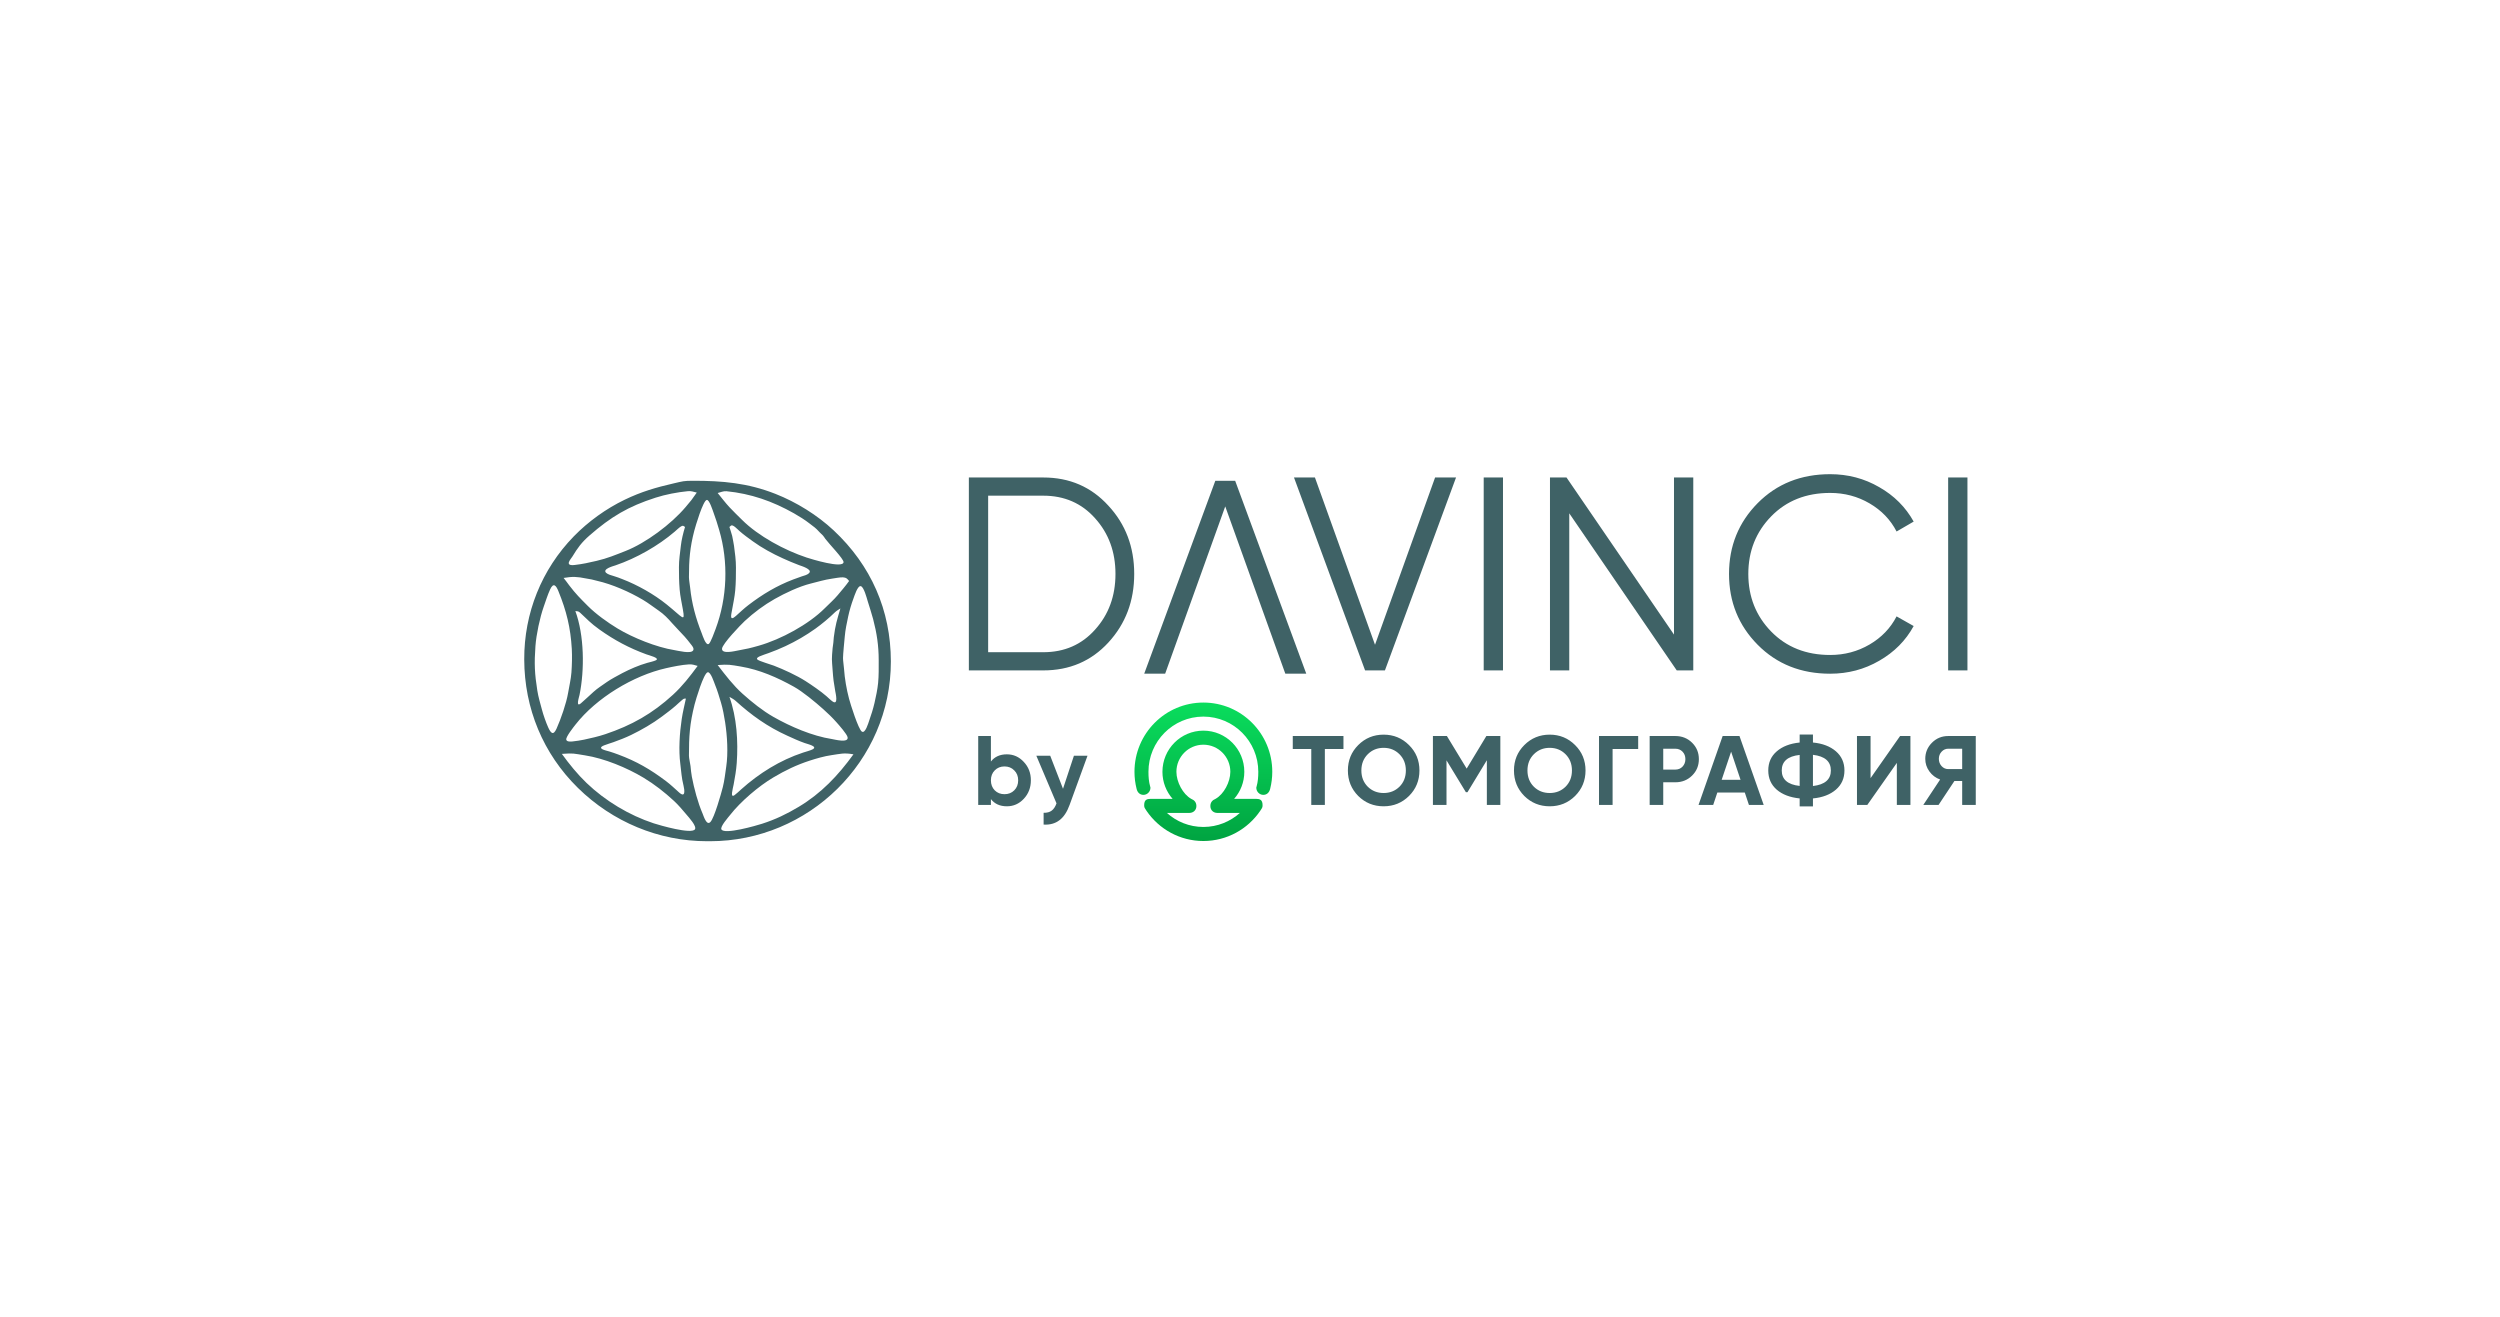
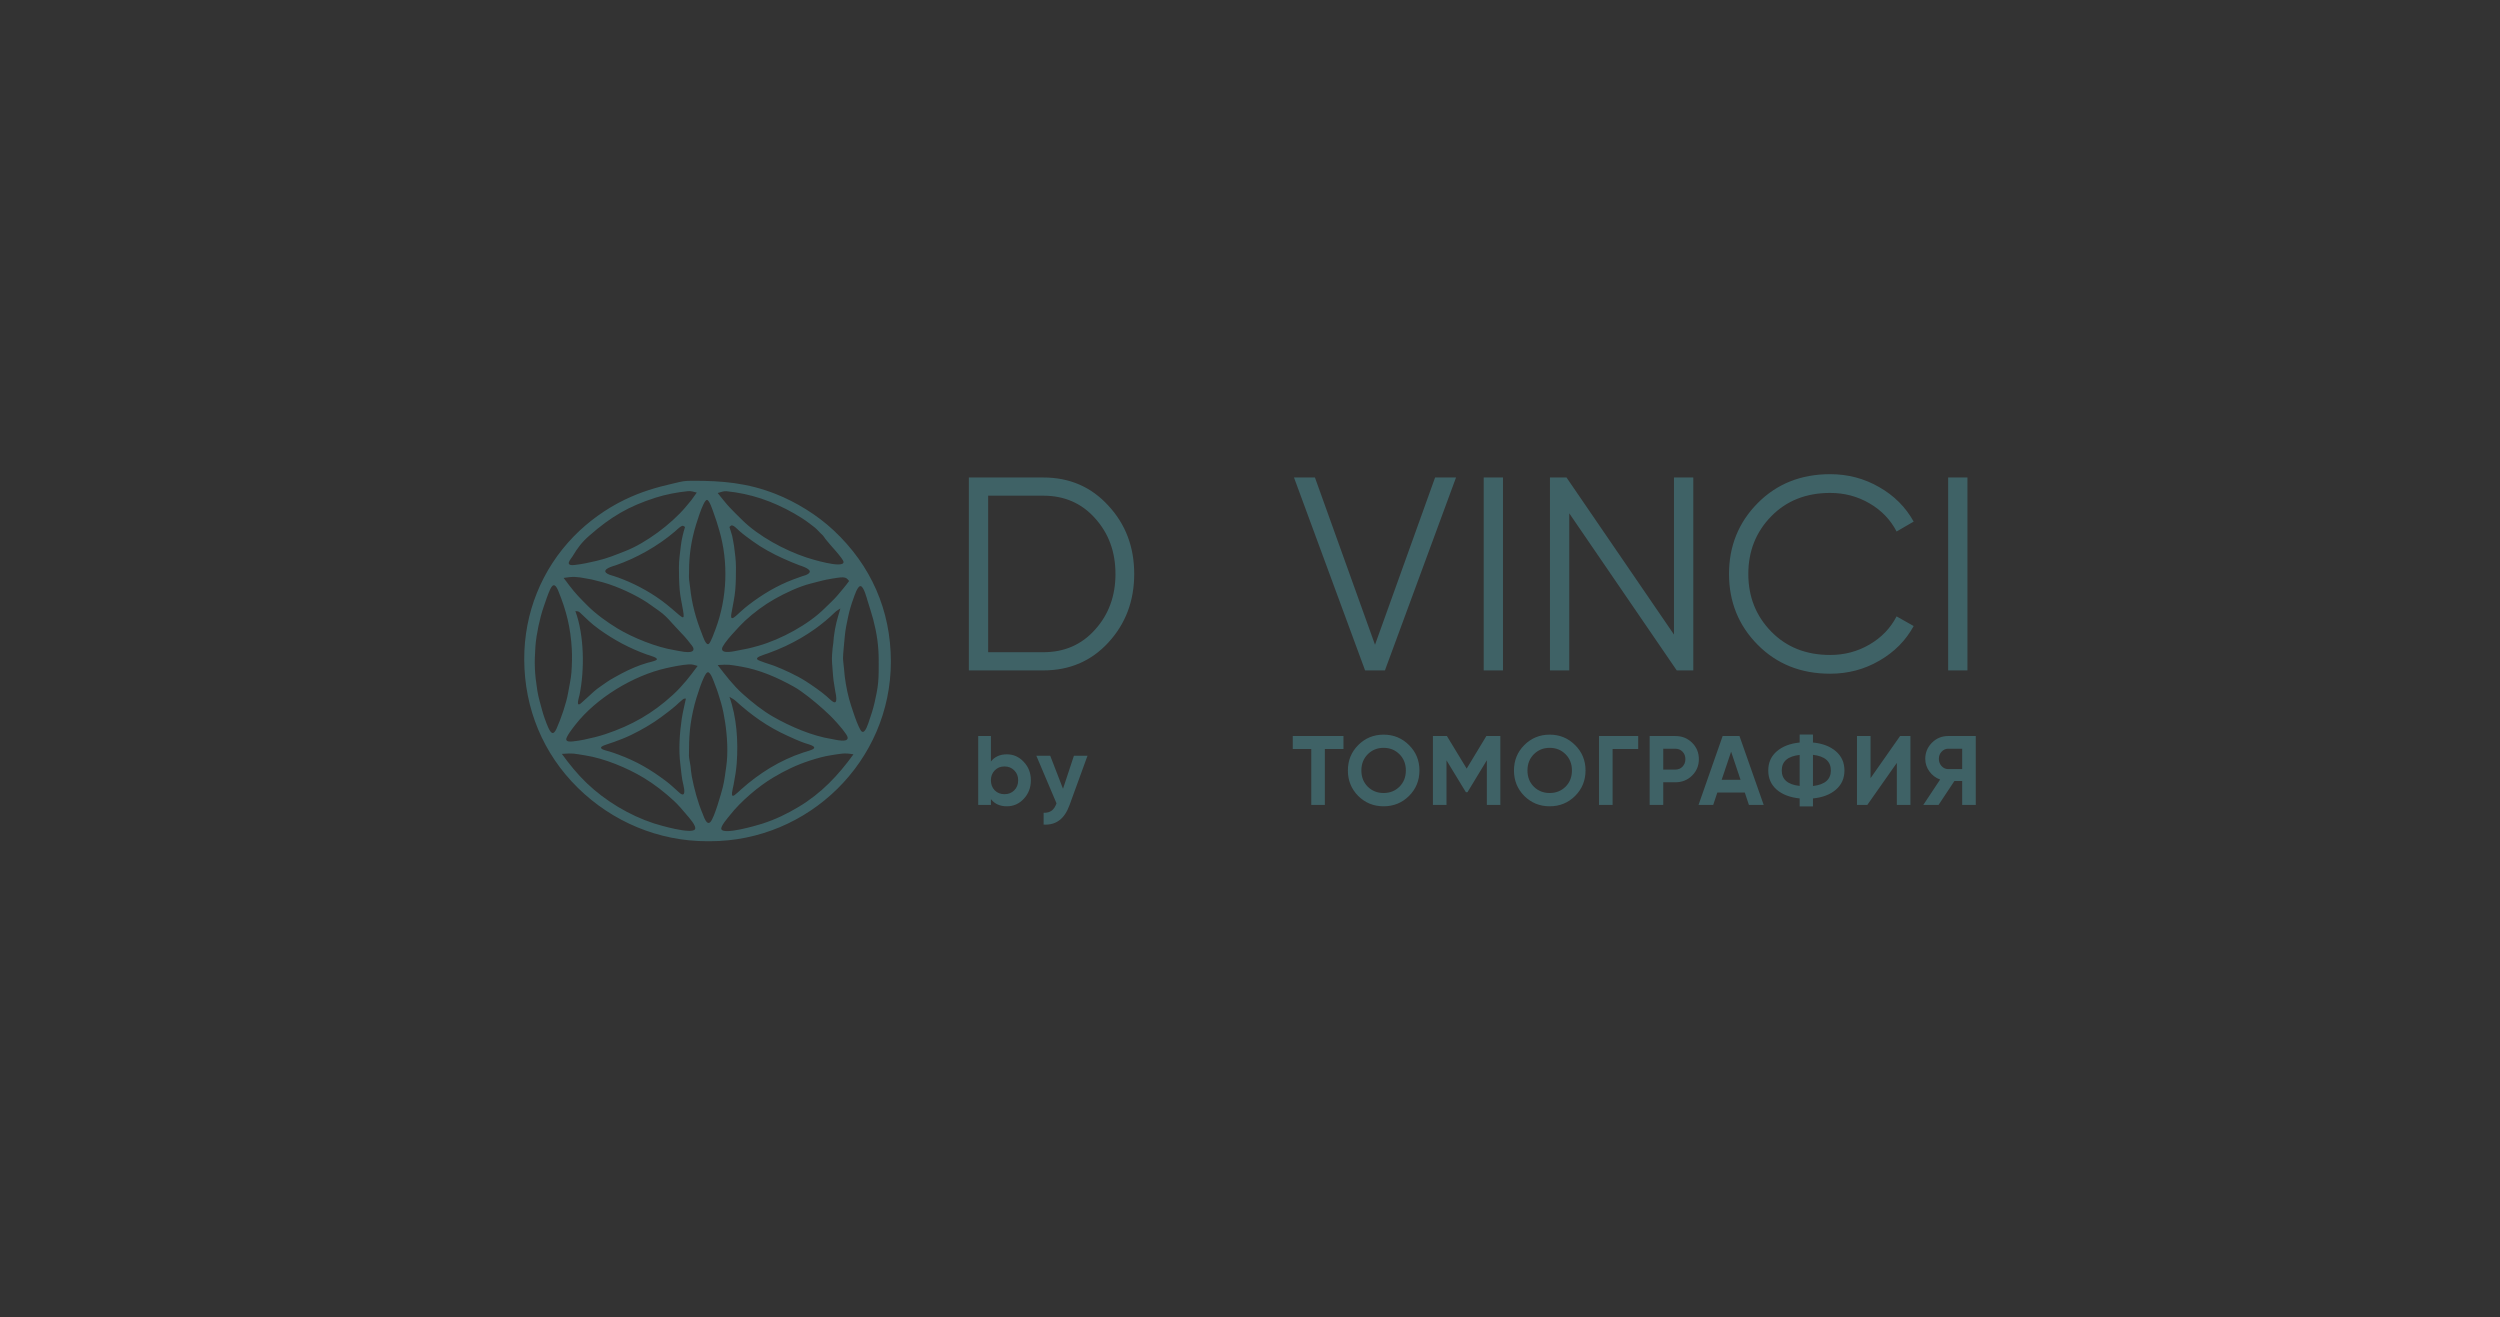
<svg xmlns="http://www.w3.org/2000/svg" width="949" height="500" viewBox="0 0 949 500" fill="none">
  <rect x="0" y="0" width="949" height="500" fill="#333333" stroke="none" />
  <g clip-path="url(#clip0_99_10)">
-     <path d="M949 0H0V500H949V0Z" fill="white" />
    <path fill-rule="evenodd" clip-rule="evenodd" d="M261.523 286.837C261.523 279.581 261.789 274.817 263.667 267.407C264.116 265.628 267.1 255.538 268.637 255.192C269.782 254.933 271.078 259.078 271.441 259.966C272.345 262.164 273.008 264.455 273.69 266.725C274.368 268.97 274.901 271.842 275.257 274.169C276.057 279.4 276.455 285.854 275.671 291.074C275.285 293.631 275.018 296.287 274.38 298.794C273.745 301.296 271.18 310.382 269.688 312.009C268.221 313.608 267.105 309.769 266.706 308.846C264.905 304.681 263.473 299.286 262.624 294.829C262.357 293.443 262.273 292.173 262.121 290.786C261.991 289.626 261.523 287.905 261.523 286.837ZM323.973 286.341C318.137 294.388 311.773 301.137 303.177 306.283C298.616 309.012 294.344 311.073 289.268 312.7C287.138 313.384 274.903 316.943 273.845 314.825C273.312 313.759 276.448 310.265 277.163 309.348C281.153 304.233 288.025 298.401 293.527 295.139C298.103 292.424 302.35 290.366 307.431 288.718C309.942 287.904 312.946 287.043 315.546 286.671C319.078 286.165 320.324 285.677 323.973 286.341ZM213.28 286.176C217.908 285.849 217.53 286.031 222.058 286.732C229.384 287.866 238.019 291.455 244.246 295.197C248.406 297.695 252.274 300.727 255.836 304.018C257.488 305.545 259.236 307.594 260.683 309.334C261.451 310.253 264.599 313.651 263.794 314.819C262.457 316.756 250.424 313.278 248.152 312.535C238.861 309.495 229.692 303.969 222.658 297.21C219.161 293.852 216.122 290.094 213.28 286.176ZM260.367 265.18C259.814 267.767 259.179 270.316 258.783 272.936C257.991 278.178 257.56 284.765 258.252 290.027C258.653 293.077 258.663 294.98 259.468 298.235C259.849 299.783 260.322 303.08 257.791 300.823C256.09 299.305 254.631 297.876 252.787 296.488C246.892 292.052 241.623 288.993 234.744 286.438C233.628 286.024 232.44 285.595 231.301 285.254C229.946 284.848 226.255 284.177 229.366 282.921C230.402 282.503 231.767 282.122 232.873 281.726C235.093 280.929 237.441 280.024 239.561 278.996C243.512 277.084 247.738 274.651 251.251 272.011C252.967 270.721 254.875 269.315 256.479 267.902C257.276 267.2 258.148 266.349 258.952 265.694C259.565 265.193 259.637 265.176 260.367 265.18ZM276.889 264.518C277.678 265.019 278.498 265.373 279.198 266.009C285.263 271.515 291.296 275.842 298.89 279.285C301.065 280.271 303.197 281.268 305.456 282.057C306.789 282.523 310.674 283.37 308.35 284.508C307.476 284.936 305.879 285.342 304.883 285.672C296.078 288.586 288.195 293.506 281.302 299.686C280.58 300.334 279.606 301.273 278.849 301.822C277.043 303.131 278.186 299.434 278.493 297.783C278.998 295.048 279.472 292.405 279.668 289.619C280.251 281.364 279.676 272.306 276.889 264.518ZM216.914 255.26C216.73 257.763 216.073 260.527 215.654 263.009C214.992 266.954 212.899 272.967 211.253 276.623C209.987 279.427 209.026 278.191 208.079 276.087C207.255 274.253 206.241 271.369 205.733 269.426C205.085 266.958 204.381 264.734 203.972 262.178C202.941 255.719 202.771 251.792 203.255 245.228C203.576 240.874 204.926 234.468 206.383 230.338C207.143 228.186 207.87 225.83 208.819 223.764C210.109 220.954 211.106 222.283 211.973 224.413C215.039 231.931 216.598 238.3 217.056 246.358C217.211 249.078 217.116 252.532 216.914 255.26ZM264.828 252.78C261.971 256.678 259.032 260.453 255.455 263.736C247.649 270.897 239.778 275.34 229.765 278.698C227.05 279.608 224.462 280.162 221.682 280.779C220.409 281.061 218.633 281.31 217.325 281.454C216.698 281.523 215.079 281.65 214.947 280.733C214.797 279.674 217.702 276.017 218.449 275.063C226.39 264.916 240.371 256.456 252.877 253.634C255.35 253.075 258.977 252.337 261.463 252.205C262.918 252.127 263.488 252.434 264.828 252.78ZM272.428 252.45C276.617 252.154 277.098 252.327 281.195 253.016C288.361 254.219 295.079 257.176 301.359 260.678C304.726 262.557 309.444 266.465 312.47 269.169C314.343 270.842 315.903 272.344 317.574 274.228C318.491 275.26 321.549 278.709 321.754 279.874C322.157 282.157 316.782 280.699 315.803 280.547C308.311 279.384 300.048 275.81 293.575 272.124C289.477 269.792 285.417 266.523 281.91 263.379C278.306 260.151 275.362 256.274 272.428 252.45ZM320.008 249.805C320.005 248.4 320.518 243.35 320.673 241.624C320.909 238.958 321.422 236.6 321.975 234C322.441 231.812 323.188 229.254 323.98 227.163C324.304 226.313 325.587 222.052 326.83 222.528C327.963 222.962 329.004 226.947 329.358 228.133C330.046 230.439 330.818 232.638 331.433 234.982C332.835 240.314 333.555 245.101 333.555 250.631C333.555 253.546 333.61 256.341 333.333 259.252C333.109 261.584 332.506 264.517 331.968 266.815C331.418 269.167 330.726 271.341 329.923 273.613C329.637 274.427 328.461 278.604 327.149 277.708C325.824 276.806 322.822 267.235 322.307 265.279C321.355 261.685 320.64 257.633 320.391 253.885C320.309 252.649 320.012 250.936 320.008 249.805ZM218.401 231.949C219.199 232.06 219.547 231.97 220.19 232.565C222.895 235.064 224.175 236.554 227.52 238.945C233.192 243 238.879 246.03 245.407 248.406C246.525 248.813 250.688 249.808 248.947 250.658C248.14 251.051 246.605 251.365 245.679 251.63C242.468 252.548 239.145 253.995 236.191 255.535C234.769 256.276 231.635 257.982 230.422 258.857C228.699 260.101 226.86 261.209 225.286 262.648C223.739 264.061 222.148 265.548 220.576 266.922C218.399 268.823 219.834 264.547 219.988 263.791C221.938 254.234 221.799 241.155 218.401 231.949ZM319.019 230.958C317.728 235.277 317.073 237.388 316.508 241.92C316.423 242.599 316.408 243.297 316.336 243.981C316.266 244.666 316.119 245.33 316.06 246.019C315.681 250.421 315.738 250.018 316.057 254.337C316.326 257.963 316.438 258.821 317.056 262.349C317.183 263.079 318.346 267.821 316.094 266.314C315.37 265.828 314.413 264.883 313.726 264.276C311.681 262.476 308.121 260.035 305.862 258.588C302.435 256.393 297.578 254.16 293.754 252.682C292.549 252.216 288.167 250.963 287.527 250.373C286.919 249.812 288.048 249.293 288.436 249.119C289.38 248.698 290.75 248.275 291.761 247.908C293.899 247.134 296.086 246.243 298.14 245.281C302.163 243.4 305.907 241.223 309.519 238.645C311.937 236.918 314.714 234.614 316.854 232.513C317.542 231.84 318.234 231.478 319.019 230.958ZM322.321 220.542C320.981 222.427 319.455 224.174 317.975 225.946C316.595 227.593 314.63 229.339 313.083 230.889C306.923 237.058 296.439 242.707 288.048 245.101C284.683 246.061 283.497 246.322 280.057 246.942C278.951 247.142 273.912 248.421 274.082 246.226C274.221 244.413 281.108 237.226 282.725 235.723C286.105 232.58 290.033 229.657 294.048 227.382C298.021 225.133 303.346 222.616 307.763 221.514C310.423 220.85 313.016 220.061 315.746 219.666C316.797 219.514 319.021 219.087 319.97 219.158C321.325 219.258 321.507 219.615 322.321 220.542ZM213.94 219.385C217.395 218.802 219.054 218.899 222.494 219.589C223.204 219.731 223.874 219.799 224.596 219.964C225.269 220.118 225.911 220.31 226.579 220.461C232.407 221.779 238.951 224.667 244.104 227.724C246.204 228.969 247.995 230.405 249.985 231.757C251.988 233.116 253.535 234.734 255.116 236.543C256.646 238.297 258.33 239.913 259.901 241.673C260.708 242.576 261.393 243.446 262.131 244.402C262.601 245.012 263.623 246.065 263.119 246.897C262.277 248.298 257.348 247 255.956 246.778C249.238 245.709 240.259 242.101 234.42 238.571C230.671 236.305 226.228 233.12 223.139 230.021C220.15 227.022 218.626 225.527 216.08 222.205C215.398 221.314 214.643 220.213 213.94 219.385ZM261.523 219.054C261.523 212.623 261.881 207.875 263.545 201.486C263.961 199.887 266.886 189.948 268.3 189.767C269.277 189.641 270.547 193.776 270.856 194.589C271.673 196.754 272.35 198.983 273.003 201.203C276.575 213.36 276.062 226.891 271.643 238.769C271.259 239.799 269.78 243.897 269.082 244.417C267.932 245.275 266.686 241.173 266.402 240.458C264.126 234.738 262.591 229.122 261.969 222.989C261.852 221.833 261.523 220.139 261.523 219.054ZM276.889 200.042C276.889 200.032 277.464 199.533 277.519 199.498C278.254 199.037 279.915 200.879 280.715 201.587C282.326 203.015 284.025 204.204 285.756 205.469C289.124 207.927 293.331 210.223 297.137 211.936C299.202 212.866 301.242 213.753 303.369 214.543C304.118 214.821 308.487 216.098 307.162 217.503C306.432 218.278 305.341 218.464 304.375 218.787C303.267 219.157 302.191 219.555 301.1 219.971C294.795 222.37 289.445 225.599 284.115 229.674C282.361 231.014 280.966 232.374 279.337 233.823C276.802 236.079 277.591 233.212 277.863 231.685C278.296 229.225 278.881 226.557 279.096 224.073C279.352 221.088 279.367 218.403 279.367 215.417C279.367 212.505 279.003 210.073 278.635 207.222C278.465 205.911 278.157 204.727 277.94 203.453C277.838 202.858 276.884 200.127 276.889 200.042ZM260.036 200.042C259.353 202.265 258.701 204.908 258.449 207.216C258.145 209.97 257.722 212.527 257.724 215.335C257.724 218.286 257.762 220.87 258.001 223.82C258.202 226.324 258.805 228.957 259.234 231.43C260.1 236.428 259.281 234.456 253.046 229.437C248.239 225.566 242.037 222.069 236.276 219.851C235.267 219.463 234.081 218.979 233.053 218.695C232.218 218.464 230.666 218.034 230.061 217.425C228.599 215.96 232.863 214.876 233.688 214.594C241.564 211.899 249.791 207.227 256.115 201.822C256.815 201.224 257.717 200.32 258.471 199.855C259.254 199.376 259.373 199.593 260.036 200.042ZM272.428 187.147C273.521 186.878 274.627 186.358 275.755 186.468C285.024 187.379 293.261 190.266 301.396 194.861C303.252 195.911 305.576 197.367 307.247 198.676C309.382 200.346 309.319 200.093 311.135 202.062C311.539 202.501 311.999 202.853 312.386 203.28C312.749 203.681 312.993 204.133 313.31 204.565C314.642 206.396 320.324 212.196 320.214 213.404C319.98 215.935 307.845 212.188 306.188 211.64C297.896 208.901 287.876 203.526 281.666 197.328C280.079 195.745 278.356 194.118 276.846 192.48C275.275 190.777 273.902 188.931 272.428 187.147ZM264.497 186.982C262.4 189.993 262.561 189.759 260.215 192.534C254.802 198.931 245.185 206.13 237.431 209.164C233.563 210.678 230.579 211.945 226.464 212.904C223.5 213.596 221.184 214.116 218.122 214.47C214.03 214.943 216.72 212.197 217.286 211.258C219.268 207.97 220.798 205.871 223.777 203.27C231.897 196.176 238.495 192.244 248.839 188.92C252.675 187.687 257.119 186.845 261.117 186.451C262.372 186.327 263.311 186.694 264.497 186.982ZM199 250.289V250.362C199.063 268.919 206.137 286.075 219.378 299.087C232.472 311.953 250.018 319.33 268.42 319.328H269.543C306.888 319.326 338.203 289.002 338.171 251.1C338.151 231.624 330.641 214.618 316.485 201.361C310.238 195.51 302.285 190.593 294.329 187.465C283.836 183.337 274.261 182.485 263.075 182.501C259.503 182.506 259.266 182.676 255.786 183.474C249.031 185.023 243.467 186.642 237.137 189.692C230.076 193.095 223.293 197.978 217.821 203.595C205.594 216.145 198.943 232.763 199 250.289Z" fill="#3F6266" />
-     <path d="M468.867 182.5L495.857 255.731H487.907L465.101 192.23L442.294 255.731H434.344L461.334 182.5H468.867Z" fill="#3F6266" />
    <path d="M396.025 181.255C405.999 181.255 414.228 184.812 420.714 191.926C427.27 198.97 430.548 207.618 430.548 217.871C430.548 228.123 427.27 236.806 420.714 243.92C414.228 250.964 405.999 254.486 396.025 254.486H367.779V181.255H396.025ZM396.025 247.581C404.046 247.581 410.602 244.722 415.693 239.003C420.854 233.284 423.434 226.24 423.434 217.871C423.434 209.501 420.854 202.457 415.693 196.738C410.602 191.019 404.046 188.16 396.025 188.16H375.102V247.581H396.025ZM518.188 254.486L491.198 181.255H499.148L521.954 244.757L544.76 181.255H552.711L525.72 254.486H518.188ZM563.213 181.255H570.536V254.486H563.213V181.255ZM635.447 181.255H642.77V254.486H636.493L595.693 194.855V254.486H588.37V181.255H594.647L635.447 240.886V181.255ZM694.731 255.741C683.642 255.741 674.471 252.08 667.217 244.757C659.964 237.434 656.337 228.472 656.337 217.871C656.337 207.27 659.964 198.308 667.217 190.985C674.471 183.662 683.642 180 694.731 180C701.496 180 707.703 181.639 713.352 184.917C719.002 188.125 723.361 192.484 726.429 197.994L719.943 201.76C717.642 197.296 714.224 193.739 709.691 191.089C705.158 188.439 700.171 187.114 694.731 187.114C685.595 187.114 678.132 190.078 672.343 196.006C666.555 201.934 663.66 209.222 663.66 217.871C663.66 226.519 666.555 233.807 672.343 239.735C678.132 245.663 685.595 248.627 694.731 248.627C700.171 248.627 705.158 247.302 709.691 244.652C714.224 242.002 717.642 238.445 719.943 233.981L726.429 237.643C723.43 243.153 719.071 247.546 713.352 250.824C707.703 254.102 701.496 255.741 694.731 255.741ZM739.519 181.255H746.842V254.486H739.519V181.255Z" fill="#3F6266" />
    <path d="M382.202 286.343C384.717 286.343 386.859 287.302 388.628 289.22C390.421 291.113 391.318 293.442 391.318 296.207C391.318 298.972 390.421 301.313 388.628 303.231C386.859 305.124 384.717 306.071 382.202 306.071C379.586 306.071 377.569 305.162 376.149 303.343V305.548H371.329V279.394H376.149V289.071C377.569 287.253 379.586 286.343 382.202 286.343ZM377.606 300.018C378.577 300.989 379.81 301.475 381.305 301.475C382.799 301.475 384.032 300.989 385.004 300.018C386 299.022 386.498 297.751 386.498 296.207C386.498 294.663 386 293.405 385.004 292.433C384.032 291.437 382.799 290.939 381.305 290.939C379.81 290.939 378.577 291.437 377.606 292.433C376.635 293.405 376.149 294.663 376.149 296.207C376.149 297.751 376.635 299.022 377.606 300.018ZM407.663 286.866H412.819L406.019 305.548C405.048 308.238 403.752 310.181 402.133 311.376C400.539 312.597 398.546 313.145 396.155 313.02V308.537C397.45 308.562 398.472 308.288 399.219 307.715C399.991 307.142 400.601 306.22 401.05 304.95L393.39 286.866H398.659L403.516 299.42L407.663 286.866ZM509.976 279.394V284.326H502.915V305.548H497.759V284.326H490.735V279.394H509.976ZM534.86 302.148C532.219 304.763 529.006 306.071 525.22 306.071C521.434 306.071 518.221 304.763 515.581 302.148C512.965 299.507 511.658 296.282 511.658 292.471C511.658 288.66 512.965 285.447 515.581 282.831C518.221 280.191 521.434 278.871 525.22 278.871C529.006 278.871 532.219 280.191 534.86 282.831C537.5 285.447 538.82 288.66 538.82 292.471C538.82 296.282 537.5 299.507 534.86 302.148ZM519.205 298.636C520.824 300.23 522.829 301.027 525.22 301.027C527.611 301.027 529.617 300.23 531.236 298.636C532.855 297.017 533.664 294.962 533.664 292.471C533.664 289.98 532.855 287.925 531.236 286.306C529.617 284.687 527.611 283.877 525.22 283.877C522.829 283.877 520.824 284.687 519.205 286.306C517.586 287.925 516.776 289.98 516.776 292.471C516.776 294.962 517.586 297.017 519.205 298.636ZM569.53 279.394V305.548H564.411V288.585L557.051 300.728H556.453L549.092 288.622V305.548H543.936V279.394H549.242L556.752 291.761L564.224 279.394H569.53ZM597.905 302.148C595.265 304.763 592.052 306.071 588.266 306.071C584.48 306.071 581.266 304.763 578.626 302.148C576.011 299.507 574.703 296.282 574.703 292.471C574.703 288.66 576.011 285.447 578.626 282.831C581.266 280.191 584.48 278.871 588.266 278.871C592.052 278.871 595.265 280.191 597.905 282.831C600.545 285.447 601.866 288.66 601.866 292.471C601.866 296.282 600.545 299.507 597.905 302.148ZM582.25 298.636C583.869 300.23 585.874 301.027 588.266 301.027C590.657 301.027 592.662 300.23 594.281 298.636C595.9 297.017 596.71 294.962 596.71 292.471C596.71 289.98 595.9 287.925 594.281 286.306C592.662 284.687 590.657 283.877 588.266 283.877C585.874 283.877 583.869 284.687 582.25 286.306C580.631 287.925 579.822 289.98 579.822 292.471C579.822 294.962 580.631 297.017 582.25 298.636ZM621.855 279.394V284.326H612.14V305.548H606.984V279.394H621.855ZM635.963 279.394C638.478 279.394 640.596 280.241 642.314 281.935C644.033 283.628 644.892 285.708 644.892 288.174C644.892 290.64 644.033 292.72 642.314 294.414C640.596 296.107 638.478 296.954 635.963 296.954H631.367V305.548H626.211V279.394H635.963ZM635.963 292.135C637.059 292.135 637.968 291.761 638.69 291.014C639.412 290.242 639.774 289.295 639.774 288.174C639.774 287.028 639.412 286.082 638.69 285.335C637.968 284.587 637.059 284.214 635.963 284.214H631.367V292.135H635.963ZM663.892 305.548L662.323 300.84H651.899L650.33 305.548H644.763L653.917 279.394H660.306L669.497 305.548H663.892ZM653.543 296.02H660.716L657.13 285.335L653.543 296.02ZM696.901 285.185C699.068 287.053 700.151 289.482 700.151 292.471C700.151 295.46 699.068 297.888 696.901 299.756C694.734 301.625 691.832 302.733 688.195 303.082V306.108H683.151V303.082C679.49 302.708 676.588 301.6 674.446 299.756C672.304 297.888 671.233 295.46 671.233 292.471C671.233 289.482 672.304 287.066 674.446 285.222C676.588 283.354 679.49 282.233 683.151 281.86V278.833H688.195V281.86C691.832 282.209 694.734 283.317 696.901 285.185ZM688.195 298.374C692.729 297.851 694.995 295.883 694.995 292.471C694.995 289.033 692.729 287.053 688.195 286.53V298.374ZM676.351 292.471C676.351 295.883 678.618 297.839 683.151 298.337V286.568C678.618 287.066 676.351 289.033 676.351 292.471ZM720.041 305.548V289.594L708.832 305.548H704.909V279.394H710.065V295.385L721.274 279.394H725.197V305.548H720.041ZM750 279.394V305.548H744.844V296.469H741.893L735.877 305.548H730.086L736.475 295.908C734.806 295.31 733.449 294.289 732.403 292.844C731.357 291.4 730.833 289.806 730.833 288.062C730.833 285.671 731.68 283.628 733.374 281.935C735.068 280.241 737.123 279.394 739.539 279.394H750ZM739.539 291.948H744.844V284.214H739.539C738.568 284.214 737.733 284.587 737.036 285.335C736.338 286.082 735.99 286.991 735.99 288.062C735.99 289.133 736.338 290.055 737.036 290.827C737.733 291.574 738.568 291.948 739.539 291.948Z" fill="#3F6266" />
-     <path fill-rule="evenodd" clip-rule="evenodd" d="M479.545 301.728C480.895 301.728 481.844 300.834 482.163 299.396C482.678 297.339 482.955 295.187 482.955 292.969C482.955 278.456 471.246 266.691 456.801 266.691C442.357 266.691 430.647 278.456 430.647 292.969C430.647 295.187 430.924 297.339 431.44 299.396C431.758 300.834 432.707 301.728 434.06 301.728C435.524 301.728 436.713 300.481 436.713 299.008C436.713 298.807 436.603 298.573 436.603 298.573C436.092 296.756 435.953 294.951 435.953 292.969C435.953 281.419 445.259 272.053 456.746 272.024H456.856C468.344 272.053 477.649 281.419 477.649 292.969C477.649 294.951 477.51 296.756 476.999 298.573C476.999 298.573 476.89 298.807 476.89 299.008C476.89 300.481 478.078 301.728 479.545 301.728ZM440.504 303.252L436.713 303.252C435.427 303.261 434.329 303.542 434.329 305.646C434.329 305.653 434.329 305.66 434.329 305.667C434.329 305.866 434.329 306.384 434.608 306.832C434.815 307.213 435.031 307.527 435.248 307.831C439.961 314.721 447.852 319.247 456.801 319.247C465.753 319.247 473.642 314.721 478.354 307.831C478.571 307.527 478.788 307.213 478.995 306.832C479.276 306.384 479.273 305.865 479.273 305.667C479.273 305.659 479.273 305.653 479.273 305.646C479.273 303.542 478.175 303.261 476.89 303.252H473.099H468.478C470.882 300.506 472.341 296.912 472.341 292.969C472.341 284.345 465.385 277.354 456.801 277.354C448.218 277.354 441.261 284.345 441.261 292.969C441.261 296.912 442.723 300.507 445.124 303.252H440.504ZM456.856 313.915H456.746C451.438 313.901 446.614 311.878 442.94 308.584H450.791C450.791 308.584 451.289 308.587 451.548 308.584C452.846 308.57 454.148 307.655 454.148 305.972C454.148 304.6 453.399 303.731 452.198 303.252C449.037 301.503 446.566 296.852 446.566 292.969C446.566 287.308 451.12 282.717 456.746 282.688C456.766 282.687 456.836 282.687 456.856 282.688C462.483 282.717 467.036 287.308 467.036 292.969C467.036 296.852 464.565 301.503 461.404 303.252C460.204 303.731 459.454 304.6 459.454 305.972C459.454 307.655 460.737 308.584 462.054 308.584H462.704H470.663C466.989 311.878 462.164 313.901 456.856 313.915Z" fill="url(#paint0_linear_99_10)" />
  </g>
  <defs>
    <linearGradient id="paint0_linear_99_10" x1="456.801" y1="266.691" x2="456.801" y2="319.247" gradientUnits="userSpaceOnUse">
      <stop stop-color="#0ADD5D" />
      <stop offset="1" stop-color="#00A441" />
    </linearGradient>
    <clipPath id="clip0_99_10">
      <rect width="949" height="500" fill="white" />
    </clipPath>
  </defs>
</svg>